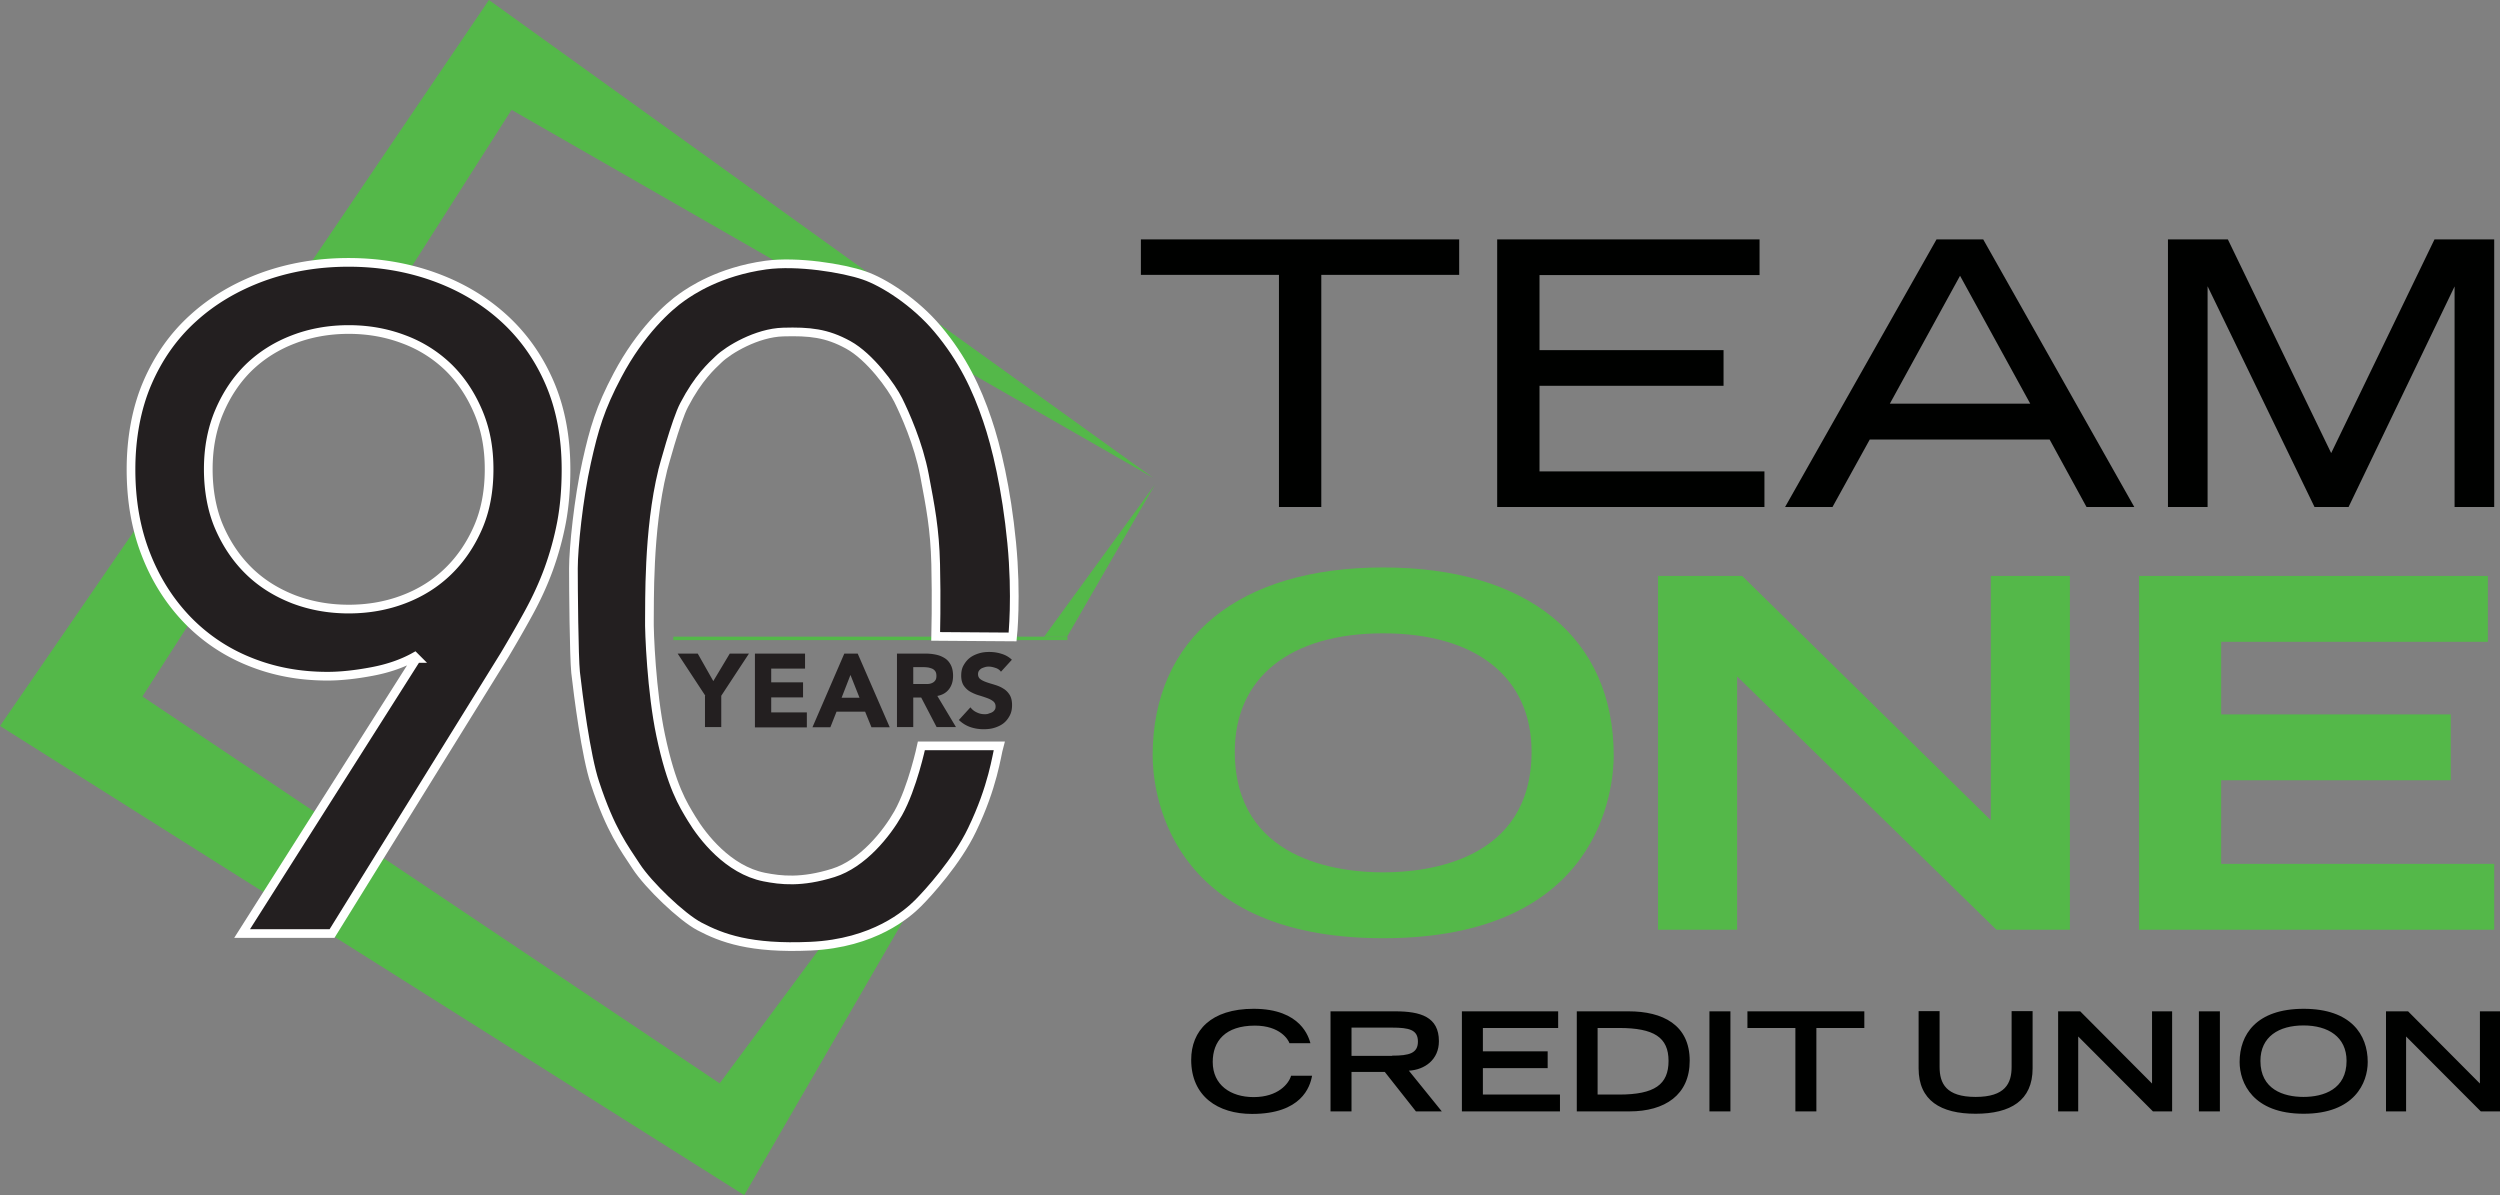
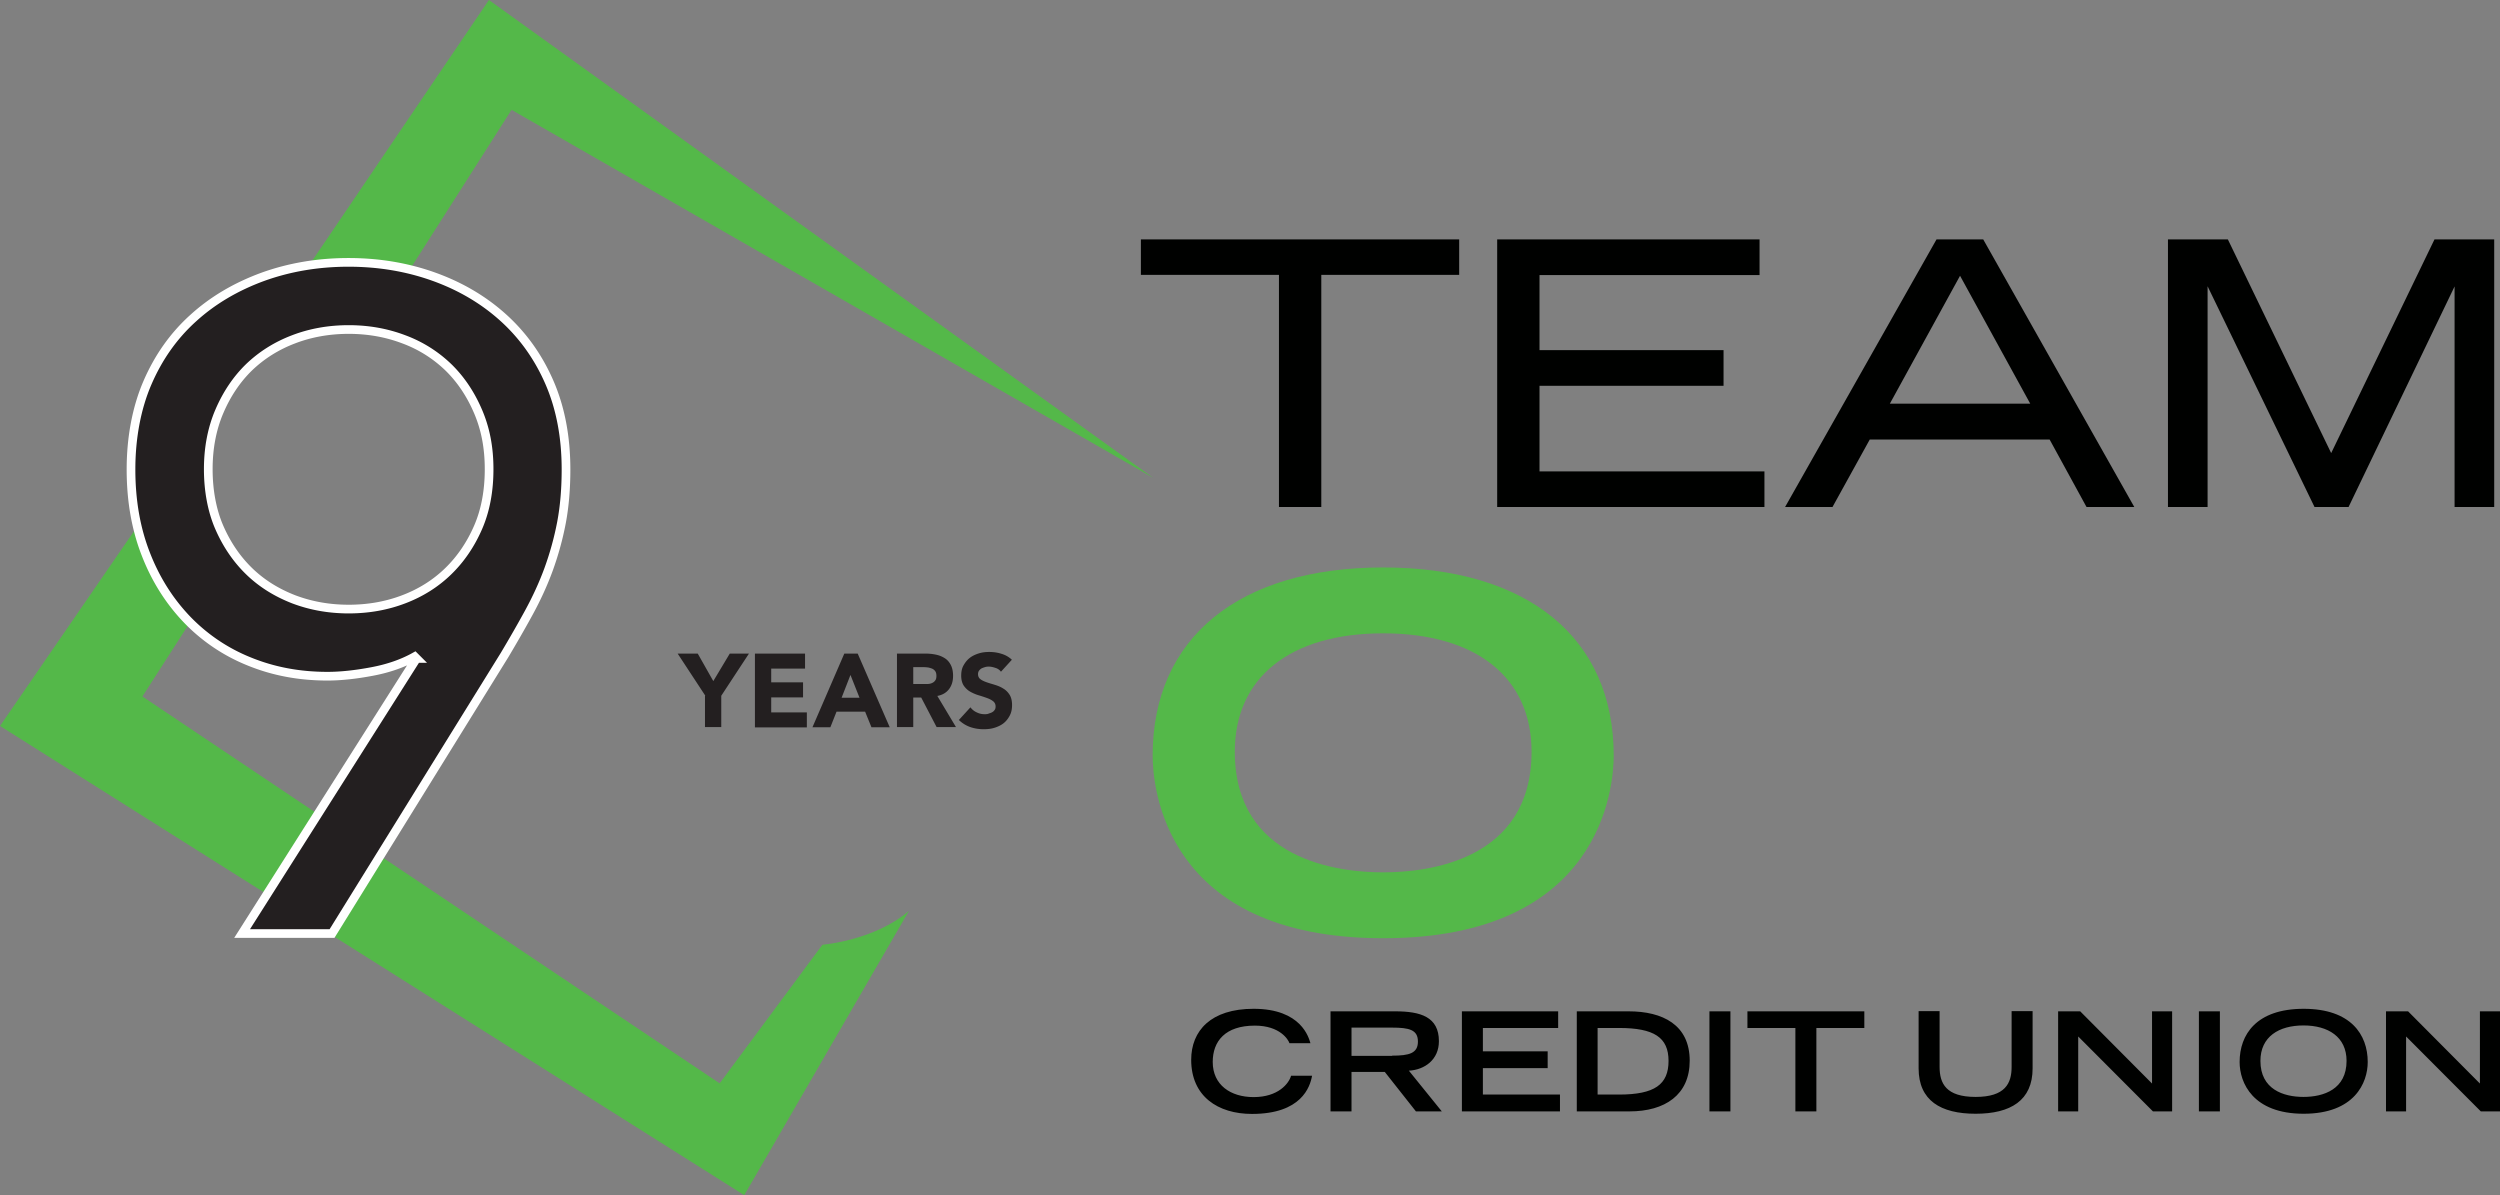
<svg xmlns="http://www.w3.org/2000/svg" id="Layer_1" data-name="Layer 1" viewBox="0 0 138.16 66.06">
  <rect x="0" y="0" width="138.16" height="66.06" fill="#808080" stroke="none" />
  <defs>
    <style>.cls-1{stroke:#fff;stroke-width:.48px;fill:#231f20;stroke-miterlimit:10}.cls-4{fill:#54b849}.cls-5{fill:#000100}</style>
  </defs>
  <path class="cls-4" d="M0 40.12l7.54-10.96s1.24 3.95 2.95 5.25l-2.62 4.08 31.9 21.38 5.68-7.66s2.88-.23 4.78-1.87l-9.1 15.71L0 40.12zm17.11-25.5L27.02 0l36.7 26.4L28.27 6.07l-5.6 8.79s-3.11-.7-5.56-.23zm59.33 33.59c-2.46 0-8.2-.65-8.2-6.67 0-4.1 3.06-6.54 8.2-6.54s8.2 2.44 8.2 6.54c0 6.02-5.73 6.67-8.2 6.67m0-16.85c-7.98 0-12.74 3.89-12.74 10.39 0 1.69.62 10.1 12.74 10.1s12.74-8.42 12.74-10.1c0-6.51-4.76-10.39-12.74-10.39" />
  <path class="cls-5" d="M70.68 28.02h2.34V15.19h7.62v-1.96H63.05v1.96h7.63v12.83zm26.83-1.97H85.08v-4.73h10.17v-1.97H85.08V15.2h12.16v-1.97h-14.5v14.79h14.77v-1.97zm14.68-3.74h-7.75l3.88-7.07 3.88 7.07zm-5.17-9.08l-8.37 14.79h2.62l2.06-3.73h9.94l2.04 3.73h2.64l-8.35-14.79H107zm27.52 0l-5.71 11.81-5.71-11.81h-3.31v14.79H122v-12.2l5.91 12.2h1.88l5.86-12.19v12.19h2.19V13.23h-3.3z" />
-   <path class="cls-4" d="M110.02 45.33l-13.74-13.5h-4.65v19.55H96v-14l14.33 14h4.06V31.83h-4.37v13.5zm12.73-2.21h12.69v-3.64h-12.69v-4.01h14.74v-3.64h-19.28v19.55h19.63v-3.64h-15.09v-4.62z" />
  <path class="cls-5" d="M72.51 59.45c-.11.62-.59 2.11-3.32 2.11-1.88 0-3.36-.97-3.36-2.99 0-1.61 1.09-2.82 3.45-2.82 2.65 0 3.05 1.61 3.14 1.9h-1.16c-.06-.19-.52-.97-1.91-.97-1.64 0-2.33.86-2.33 2.01 0 1.27.99 1.94 2.26 1.94 1.36 0 1.95-.75 2.07-1.18h1.16zm4.42-1.11c.95 0 1.43-.13 1.43-.78s-.48-.77-1.43-.77h-2.24v1.56h2.24zm-3.4-2.45h3.57c1.4 0 2.42.3 2.42 1.65 0 1.02-.78 1.58-1.66 1.63l1.82 2.25h-1.43l-1.72-2.18h-1.84v2.18h-1.16v-5.53zm7.26 0h5.32v.92h-4.16v1.29h3.58v.93h-3.58v1.46h4.26v.93h-5.42v-5.53zm8.68 4.6c1.98 0 2.74-.56 2.74-1.86s-.8-1.82-2.74-1.82h-1.18v3.68h1.18zm-2.33-4.6H90c1.88 0 3.38.74 3.38 2.73 0 1.89-1.37 2.8-3.33 2.8h-2.91v-5.53zm7.33 0h1.16v5.53h-1.16zm4.75.92h-2.65v-.92h6.46v.92h-2.65v4.61h-1.16v-4.61zm13.11 2.23c0 1.78-1.22 2.51-3.15 2.51s-3.15-.73-3.15-2.51v-3.16h1.16v3.08c0 .91.35 1.66 1.99 1.66s1.99-.75 1.99-1.66v-3.08h1.16v3.16zm1.41-3.15h1.22l3.97 3.99v-3.99h1.11v5.53h-1.06l-4.13-4.14v4.14h-1.11v-5.53zm7.78 0h1.16v5.53h-1.16zm8.16 2.74c0-1.33-1.02-1.96-2.38-1.96s-2.38.62-2.38 1.96c0 1.57 1.27 1.99 2.38 1.99s2.38-.42 2.38-1.99m-2.37-2.88c2.61 0 3.54 1.43 3.54 2.94 0 1.15-.73 2.86-3.54 2.86s-3.54-1.71-3.54-2.86c0-1.51.92-2.94 3.54-2.94m4.55.14h1.22l3.97 3.99v-3.99h1.11v5.53h-1.06l-4.13-4.14v4.14h-1.11v-5.53z" />
  <path class="cls-1" d="M23.02 36.39l-.1-.1c-.68.38-1.46.65-2.36.82-.9.17-1.72.26-2.46.26-1.56 0-3-.27-4.34-.82a9.862 9.862 0 01-3.45-2.34C9.35 33.2 8.59 32 8.05 30.6c-.54-1.39-.81-2.94-.81-4.66s.3-3.38.91-4.79c.61-1.41 1.45-2.6 2.54-3.58 1.08-.98 2.36-1.73 3.83-2.27 1.47-.53 3.05-.8 4.74-.8s3.27.27 4.74.8c1.47.53 2.75 1.29 3.83 2.27s1.93 2.17 2.54 3.58c.61 1.41.91 3.01.91 4.79 0 1.06-.08 2.04-.25 2.94-.17.89-.41 1.75-.71 2.58-.3.82-.67 1.62-1.09 2.39-.42.77-.87 1.55-1.34 2.34l-9.54 15.4h-4.97l9.64-15.2zm-3.75-2.73c1.08 0 2.1-.18 3.04-.54.95-.36 1.77-.88 2.46-1.55s1.24-1.48 1.65-2.42c.41-.94.61-2.02.61-3.22s-.2-2.23-.61-3.19-.96-1.78-1.65-2.45a7.08 7.08 0 00-2.46-1.54c-.95-.36-1.96-.54-3.04-.54s-2.1.18-3.04.54c-.95.36-1.77.88-2.46 1.54-.69.67-1.24 1.49-1.65 2.45-.41.96-.61 2.03-.61 3.19s.2 2.28.61 3.22c.41.94.96 1.75 1.65 2.42.69.67 1.51 1.18 2.46 1.55.95.36 1.96.54 3.04.54z" />
  <path d="M38.98 38.45l-1.53-2.33h1.11l.86 1.52.91-1.52h1.06l-1.53 2.33v1.73h-.9v-1.73zm2.75-2.33h2.76v.83h-1.87v.76h1.76v.83h-1.76v.83h1.97v.83h-2.87v-4.07zm4.93 0h.74l1.77 4.07h-1.01l-.35-.86h-1.58l-.34.86h-.99l1.76-4.07zM47 37.3l-.49 1.26h.99L47 37.3zm2.57-1.18h1.57c.21 0 .4.02.59.06.19.04.35.11.49.2.14.09.25.22.33.38.08.16.12.36.12.59 0 .29-.07.53-.22.73-.15.2-.37.33-.65.38l1.03 1.72h-1.07l-.85-1.63h-.44v1.63h-.9v-4.07zm.9 1.68h.79c.09 0 .17-.02.24-.05s.13-.07.18-.14c.05-.06.07-.15.07-.26 0-.1-.02-.19-.06-.25a.428.428 0 00-.16-.14c-.07-.03-.14-.05-.22-.07-.08-.01-.17-.02-.25-.02h-.59v.92zm4.84-.69a.592.592 0 00-.3-.2c-.12-.04-.24-.07-.35-.07-.06 0-.13 0-.2.02s-.13.04-.2.07a.47.47 0 00-.15.13c-.04.05-.06.12-.06.2 0 .12.05.22.14.28.09.07.21.12.35.17.14.05.29.09.45.14s.31.11.45.2c.14.08.26.2.35.34.09.14.14.33.14.57s-.04.42-.13.59-.2.31-.34.42c-.14.11-.31.19-.5.25s-.39.08-.6.08c-.26 0-.51-.04-.74-.12-.23-.08-.44-.21-.63-.39l.64-.7c.09.12.21.22.35.28.14.07.28.1.43.1.07 0 .15 0 .22-.03s.14-.04.2-.08c.06-.03.11-.08.14-.13.04-.05.05-.12.05-.19 0-.12-.05-.22-.14-.29-.09-.07-.21-.13-.35-.18-.14-.05-.29-.1-.46-.15a2.37 2.37 0 01-.46-.2c-.14-.08-.26-.2-.35-.33-.09-.14-.14-.32-.14-.55s.04-.41.13-.57c.09-.16.2-.3.34-.41.14-.11.31-.19.5-.25s.38-.08.58-.08c.23 0 .45.03.67.1.21.06.41.17.58.33l-.61.67z" fill="#231f20" />
-   <path fill="none" stroke="#54b849" stroke-width=".19" stroke-miterlimit="10" d="M37.21 35.28h21.78" />
-   <path class="cls-4" d="M57.7 35.19h1.27l4.85-8.4-6.12 8.4z" />
-   <path class="cls-1" d="M36.62 26s.73-2.75 1.19-3.62c.78-1.5 1.52-2.16 1.91-2.53.54-.52 2.1-1.46 3.56-1.5s2.4.05 3.6.71 2.4 2.32 2.76 3.05 1.12 2.4 1.45 4.15.57 2.95.62 4.92 0 3.99 0 3.99l4.25.03s.24-2.23-.05-5.21-.85-5.33-1.35-6.79c-.58-1.71-1.35-3.37-2.75-5.03-1.24-1.47-2.97-2.58-4.06-2.95-1.16-.4-3.69-.81-5.43-.57-2.59.36-4.15 1.44-4.61 1.76-.78.54-2.31 1.92-3.58 4.32-.97 1.83-1.3 2.97-1.71 4.81-.45 2-.73 4.77-.73 5.86s.03 4.87.12 5.76c.14 1.24.57 4.62 1.07 6.11.87 2.64 1.61 3.58 2.28 4.61s2.51 2.8 3.5 3.32c1.22.64 2.79 1.24 6.13 1.09 3.52-.16 5.37-1.8 5.94-2.37s2.16-2.32 2.99-4.06c1.16-2.4 1.35-4.1 1.5-4.64h-4.3s-.49 2.31-1.28 3.72c-.64 1.13-1.96 2.79-3.59 3.3-1.76.55-2.9.41-3.82.23-1.99-.4-3.4-2.22-4.01-3.23-.47-.78-1.11-1.76-1.71-4.61-.5-2.37-.64-5.7-.62-6.43s-.09-4.87.73-8.19z" />
</svg>